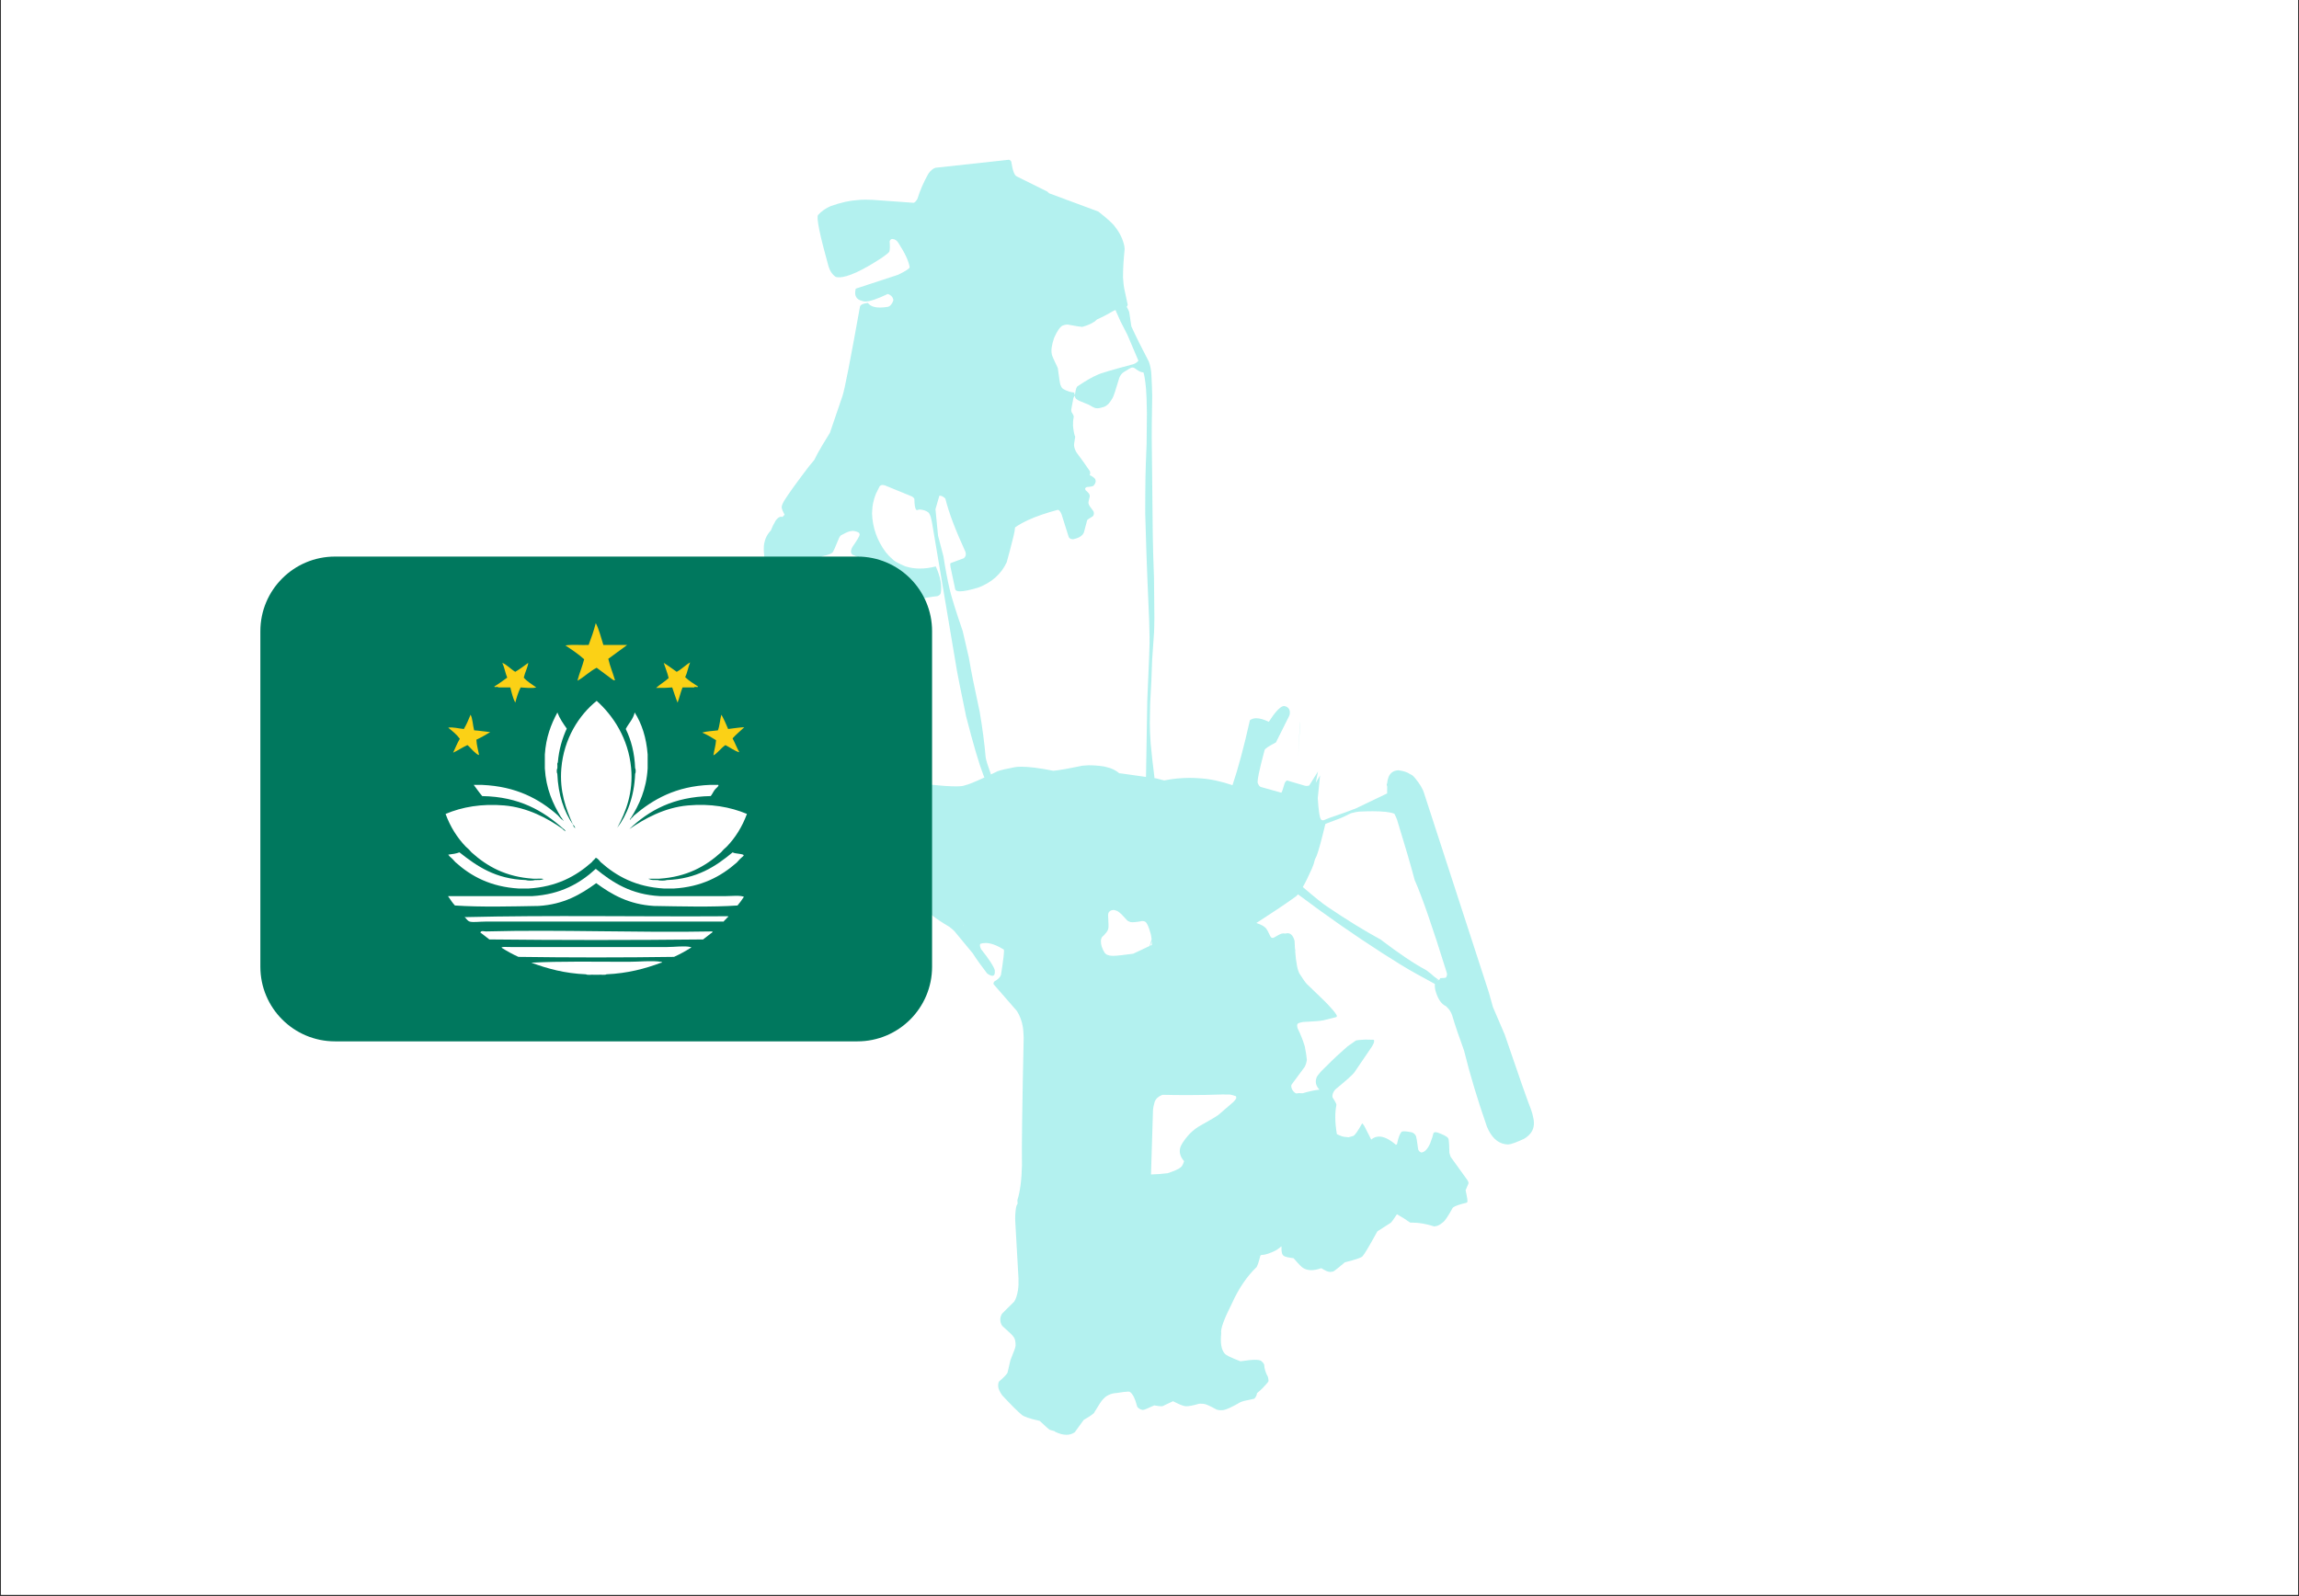
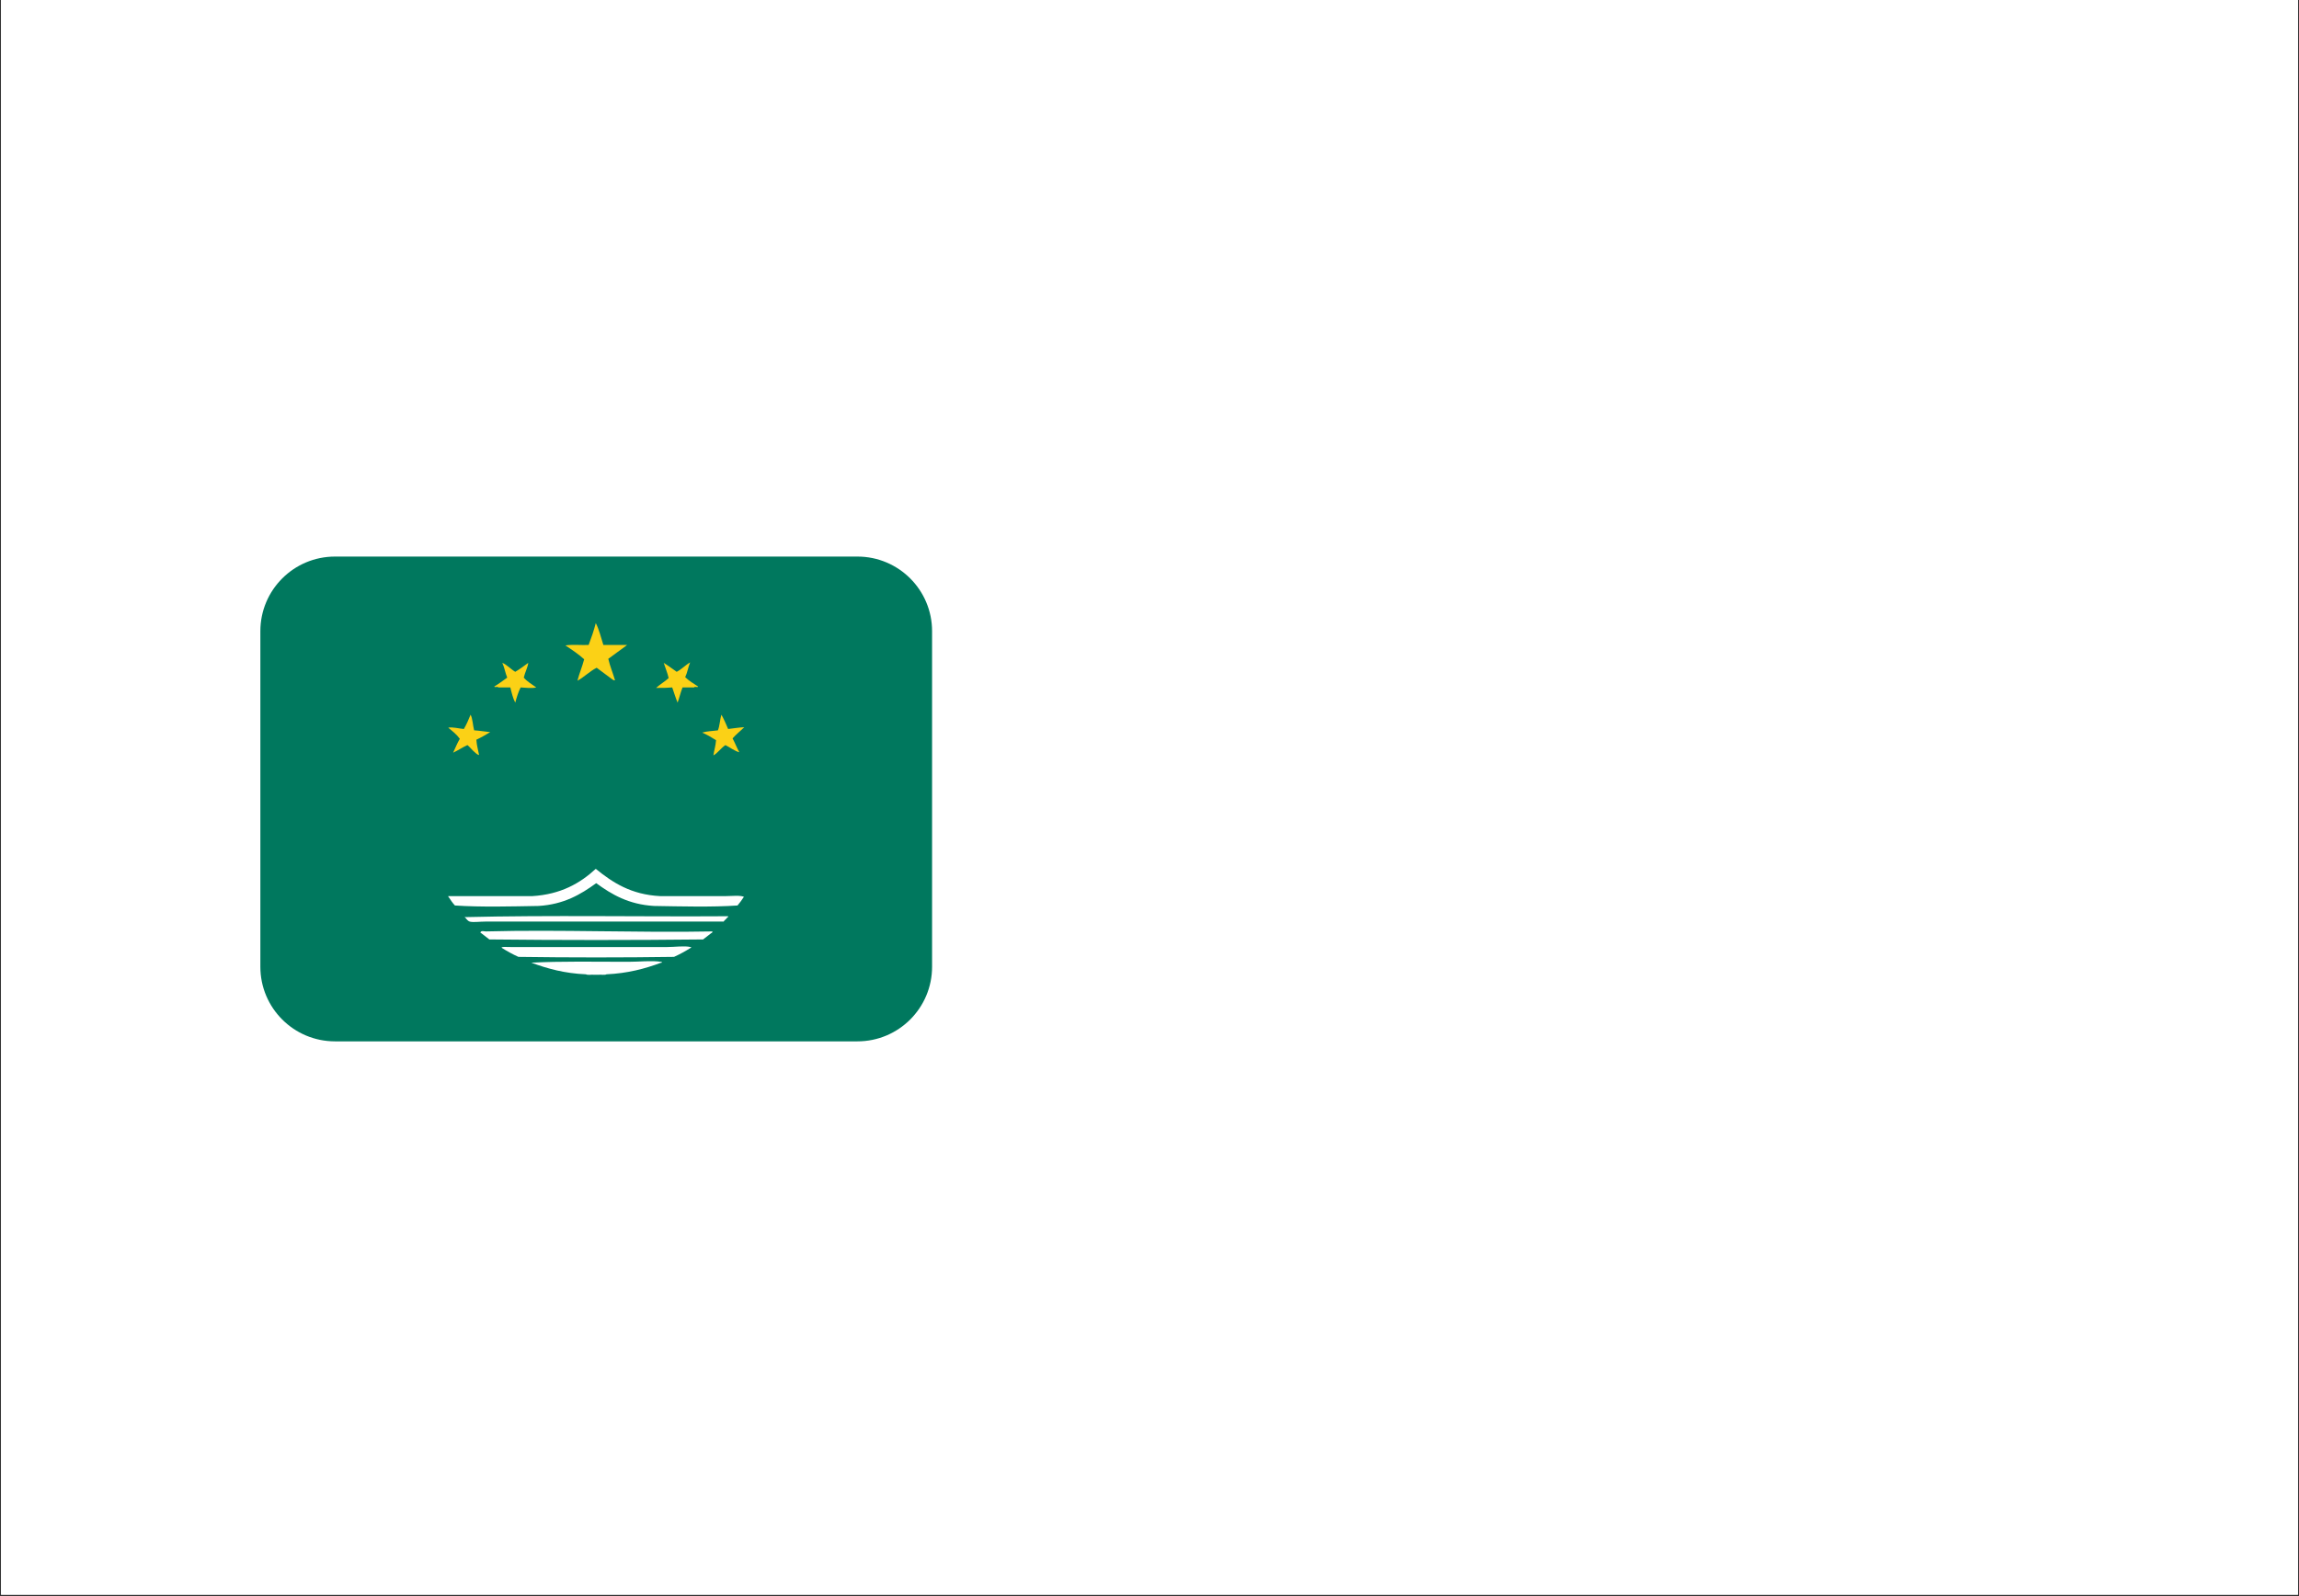
<svg xmlns="http://www.w3.org/2000/svg" width="1080" zoomAndPan="magnify" viewBox="0 0 810 562.5" height="750" preserveAspectRatio="xMidYMid meet" version="1.0">
  <rect x="0" y="0" width="810" height="562.5" fill="#333333" stroke="none" />
  <defs>
    <filter x="0%" y="0%" width="100%" height="100%" id="ad087552f2">
      <feColorMatrix values="0 0 0 0 1 0 0 0 0 1 0 0 0 0 1 0 0 0 1 0" color-interpolation-filters="sRGB" />
    </filter>
    <clipPath id="5c05e27b60">
      <path d="M 0.359 0 L 809.641 0 L 809.641 562 L 0.359 562 Z M 0.359 0 " clip-rule="nonzero" />
    </clipPath>
    <mask id="b9c7a21d57">
      <g filter="url(#ad087552f2)">
        <rect x="-81" width="972" fill="#000000" y="-56.25" height="675" fill-opacity="0.3" />
      </g>
    </mask>
    <clipPath id="dbde5e0fba">
-       <path d="M 1 1.199 L 273 1.199 L 273 450.801 L 1 450.801 Z M 1 1.199 " clip-rule="nonzero" />
-     </clipPath>
+       </clipPath>
    <clipPath id="e275568425">
      <rect x="0" width="274" y="0" height="452" />
    </clipPath>
    <clipPath id="6e7f14240d">
      <path d="M 91.668 196.148 L 328.461 196.148 L 328.461 366.996 L 91.668 366.996 Z M 91.668 196.148 " clip-rule="nonzero" />
    </clipPath>
  </defs>
  <g clip-path="url(#5c05e27b60)">
    <path fill="#ffffff" d="M 0.359 0 L 809.641 0 L 809.641 562 L 0.359 562 Z M 0.359 0 " fill-opacity="1" fill-rule="nonzero" />
    <path fill="#ffffff" d="M 0.359 0 L 809.641 0 L 809.641 562 L 0.359 562 Z M 0.359 0 " fill-opacity="1" fill-rule="nonzero" />
  </g>
  <g mask="url(#b9c7a21d57)">
    <g transform="matrix(1, 0, 0, 1, 268, 55)">
      <g clip-path="url(#e275568425)">
        <g clip-path="url(#dbde5e0fba)">
          <path fill="#00cfc8" d="M 125.047 54.277 C 125.109 54.461 125.184 54.664 125.277 54.883 L 126.797 58.266 C 127.75 60.105 128.562 61.699 129.238 63.043 L 129.234 63.043 L 132.012 69.566 L 132.043 69.793 L 132.047 69.797 C 132.039 69.734 132.031 69.676 132.023 69.617 C 132.023 69.613 132.023 69.609 132.023 69.605 L 132.027 69.605 L 133.094 72.117 L 132.637 72.59 C 132.254 72.93 131.836 73.176 131.375 73.332 C 123.809 75.344 119.594 76.59 118.727 77.074 C 116.949 77.805 114.605 79.148 111.691 81.105 C 111.297 81.305 110.988 82.242 110.773 83.918 L 110.77 83.918 L 110.453 84.121 C 110.586 83.719 110.582 83.457 110.441 83.336 C 109.277 83.27 107.977 82.844 106.543 82.062 L 106.539 82.062 C 106.453 81.984 106.371 81.906 106.301 81.828 L 106 81.449 L 105.613 80.609 C 105.457 80.215 105.148 78.25 104.695 74.715 C 103.32 71.902 102.613 70.262 102.574 69.793 C 102.277 68.41 102.551 66.504 103.395 64.078 C 104.469 61.648 105.461 60.203 106.371 59.75 C 106.949 59.504 107.488 59.383 107.988 59.383 C 108.102 59.383 108.211 59.387 108.316 59.402 C 111.078 59.926 112.711 60.191 113.227 60.191 C 113.281 60.191 113.32 60.188 113.352 60.18 C 115.059 59.73 116.512 59.098 117.711 58.281 C 117.992 58.039 118.262 57.801 118.516 57.562 L 118.512 57.562 C 120.355 56.766 122.348 55.73 124.48 54.453 L 125.043 54.277 Z M 32.359 132.102 C 32.445 132.102 32.527 132.109 32.605 132.117 L 32.863 132.125 C 33.504 132.238 33.996 132.387 34.332 132.578 C 34.672 132.695 34.855 132.992 34.887 133.465 C 34.844 133.926 33.984 135.371 32.305 137.801 C 31.938 138.531 31.781 139.102 31.828 139.512 C 31.859 139.926 32.051 140.258 32.406 140.516 C 33.652 141.016 34.383 141.363 34.602 141.562 C 35.266 144.895 35.508 146.629 35.32 146.77 C 35.16 147.688 33.973 149.086 31.754 150.973 L 30.391 155.387 C 29.703 155.836 29.02 156.18 28.344 156.406 C 27.434 156.66 26.73 156.789 26.234 156.789 C 26.09 156.789 25.961 156.777 25.852 156.758 C 25.844 156.758 25.836 156.758 25.832 156.758 C 24.992 156.758 24.016 156.578 22.906 156.223 C 22.207 156.07 20.535 155.328 17.895 153.992 C 17.766 153.969 17.613 153.957 17.441 153.957 C 16.914 153.957 16.18 154.062 15.234 154.266 C 14.914 154.266 14.633 154.219 14.391 154.121 C 13.328 153.367 12.422 152.734 11.672 152.223 L 11.668 152.223 L 11.438 150.703 L 17.566 150.895 C 18.172 150.816 19.016 150.434 20.098 149.746 C 20.586 149.289 20.828 148.879 20.832 148.512 L 20.852 141.961 L 21.074 141.582 C 21.203 141.398 21.453 141.203 21.816 141 C 23.719 140.586 24.867 140.172 25.266 139.758 C 25.496 139.656 26.281 137.93 27.625 134.578 C 27.754 134.309 27.949 134.016 28.211 133.703 C 29.719 132.883 30.676 132.43 31.078 132.348 C 31.578 132.184 32.008 132.102 32.359 132.102 Z M 190.09 199.359 L 190.062 199.559 C 190.055 199.617 190.031 199.836 189.992 200.223 C 189.965 200.547 189.941 200.898 189.918 201.285 C 189.887 201.793 189.719 205.098 189.414 211.191 C 189.375 211.883 189.328 212.793 189.266 213.918 L 189.266 213.922 L 190.094 199.359 Z M 130.871 74.512 C 130.898 74.512 130.922 74.516 130.938 74.527 C 130.953 74.527 130.973 74.527 130.992 74.527 C 131.18 74.527 131.41 74.586 131.688 74.703 C 132.645 75.441 133.41 75.898 133.984 76.066 C 134.328 76.176 134.621 76.234 134.867 76.242 L 134.863 76.246 C 135.172 77.031 135.477 78.938 135.773 81.961 C 135.922 83.562 136.027 86.418 136.086 90.531 L 135.98 101.398 C 135.742 107.316 135.609 111.195 135.582 113.039 C 135.523 116.688 135.492 120.961 135.492 125.848 C 135.578 129.738 135.715 134.391 135.91 139.805 C 136.023 143.438 136.348 151.398 136.879 163.691 C 136.973 166.582 137.023 168.535 137.02 169.551 C 137.105 170.977 136.836 178.438 136.219 191.938 L 135.766 218.809 L 126.824 217.547 C 126.664 217.539 126.508 217.531 126.352 217.527 L 126.348 217.527 C 125.453 216.746 124.379 216.133 123.125 215.688 L 121.043 215.133 C 119.188 214.848 117.426 214.703 115.762 214.703 L 115.477 214.703 L 113.41 214.836 C 108.348 215.891 104.914 216.492 103.113 216.633 C 98.309 215.684 94.562 215.211 91.875 215.211 C 91.055 215.211 90.332 215.254 89.711 215.34 C 86.488 215.941 84.406 216.43 83.465 216.809 C 82.641 217.211 81.855 217.586 81.109 217.941 C 81.102 217.867 81.09 217.793 81.07 217.719 C 80.008 214.77 79.41 212.852 79.281 211.957 C 78.855 206.996 78.16 201.664 77.191 195.961 L 74.82 184.68 C 74.309 182.117 73.812 179.438 73.328 176.645 L 71.176 167.371 C 68.73 160.254 67.184 155.277 66.535 152.434 C 65.797 149.258 65.078 145.449 64.383 141 L 62.5 133.801 L 61.59 124.453 L 62.965 119.691 L 62.961 119.695 C 63.004 119.691 63.051 119.688 63.094 119.688 C 63.746 119.688 64.406 120.035 65.082 120.734 C 66.258 125.562 68.625 131.82 72.176 139.516 C 72.457 140.418 72.258 141.156 71.586 141.73 L 66.852 143.488 C 66.77 143.785 66.789 144.238 66.902 144.852 L 68.562 152.73 C 68.711 153.176 69.266 153.398 70.227 153.398 C 71.578 153.398 73.734 152.957 76.691 152.074 C 81.434 150.262 84.77 147.285 86.691 143.148 C 87.504 140.238 88.305 137.172 89.094 133.957 C 89.434 132.5 89.602 131.555 89.598 131.117 C 89.605 131.047 89.617 130.969 89.625 130.879 L 89.621 130.879 C 89.922 130.664 90.242 130.449 90.574 130.238 C 91.648 129.555 92.887 128.895 94.293 128.254 C 97.07 126.977 100.566 125.777 104.773 124.652 C 105.211 124.781 105.633 125.324 106.031 126.289 L 108.559 134.309 C 108.871 134.789 109.344 135.031 109.977 135.031 C 110.051 135.031 110.125 135.027 110.199 135.02 C 111.758 134.691 112.836 134.145 113.441 133.383 C 113.641 133.137 113.793 132.871 113.906 132.582 L 115.027 128.359 C 115.09 128.152 115.746 127.688 117.004 126.969 C 117.168 126.781 117.266 126.629 117.293 126.52 C 117.461 126.062 117.441 125.609 117.242 125.164 L 115.938 123.395 C 115.738 123.066 115.598 122.75 115.516 122.445 C 115.414 122.172 115.562 121.336 115.957 119.938 C 115.965 119.758 115.922 119.527 115.828 119.246 C 115.684 118.887 115.242 118.391 114.504 117.762 C 114.348 117.473 114.289 117.285 114.32 117.203 C 114.352 116.98 114.551 116.793 114.922 116.637 C 116.41 116.523 117.211 116.348 117.328 116.117 C 118.043 115.336 118.215 114.566 117.848 113.812 C 117.375 113.23 116.719 112.77 115.883 112.43 L 115.879 112.43 C 116.156 112.059 116.18 111.578 115.949 110.984 C 114.449 108.773 112.906 106.613 111.312 104.508 C 110.871 103.789 110.578 103.02 110.43 102.211 C 110.355 101.918 110.488 100.828 110.824 98.938 C 110.473 98.141 110.215 96.832 110.047 95.004 C 110.004 94 110.09 92.93 110.309 91.797 C 110.285 91.488 110.031 90.969 109.551 90.234 C 109.441 89.887 109.402 89.59 109.43 89.352 L 110.176 85.309 C 110.273 85.062 110.457 84.754 110.727 84.387 L 110.73 84.387 C 110.719 84.938 110.875 85.348 111.199 85.605 C 111.629 85.922 111.992 86.145 112.289 86.273 L 115.676 87.66 C 116.742 88.309 117.414 88.668 117.691 88.738 C 117.941 88.84 118.242 88.887 118.59 88.887 C 119.242 88.887 120.066 88.711 121.066 88.359 C 121.297 88.266 121.523 88.145 121.742 87.996 C 122.285 87.582 122.602 87.297 122.695 87.148 C 123.066 86.727 123.488 86.121 123.961 85.328 C 124.312 84.785 125.109 82.395 126.355 78.16 C 126.621 77.473 127.039 76.871 127.602 76.352 C 129.469 75.125 130.559 74.512 130.871 74.512 Z M 42.969 115.922 C 43.023 115.922 43.082 115.922 43.141 115.93 L 43.738 116.043 L 53.387 119.996 C 53.812 120.289 54.07 120.574 54.156 120.852 C 54.191 122.859 54.387 124.098 54.742 124.566 C 54.805 124.562 54.867 124.559 54.926 124.555 L 54.93 124.559 L 54.809 124.84 C 55.203 124.707 55.574 124.613 55.926 124.555 L 55.93 124.555 C 57.27 124.621 58.352 124.988 59.184 125.66 L 59.18 125.66 C 59.605 126.227 59.914 126.992 60.109 127.961 L 60.332 128.914 L 69.207 181.68 C 69.391 182.805 70.449 188.059 72.383 197.441 C 74.891 207.203 76.895 214.031 78.391 217.926 C 78.535 218.355 78.684 218.715 78.832 219.012 L 78.828 219.012 C 75.27 220.656 72.969 221.574 71.926 221.773 C 71.406 222.012 70.34 222.133 68.734 222.133 C 66.594 222.133 63.492 221.922 59.43 221.5 C 59.02 221.605 58.5 221.941 57.867 222.504 C 54.957 225.934 53.434 227.648 53.301 227.648 C 53.301 227.648 53.297 227.648 53.297 227.648 C 52.941 227.98 52.441 228.176 51.805 228.238 C 51.805 228.238 51.801 228.238 51.797 228.238 C 50.988 228.238 50.301 227.707 49.738 226.645 C 49.309 226.195 48.727 224.402 47.992 221.266 L 47.988 221.27 L 47.438 218.086 C 47.324 217.363 47.09 216.566 46.734 215.695 C 46.469 215.113 46.133 214.676 45.734 214.379 C 45.082 214.109 44.387 213.957 43.656 213.918 L 43.141 213.977 C 38.676 204.883 34.703 195.828 31.223 186.816 C 26.82 179.039 24.188 174.164 23.328 172.191 C 22.738 170.836 21.609 167.703 19.941 162.793 C 19.719 162.113 19.566 161.148 19.48 159.891 L 19.484 159.891 C 21.492 160.223 23.5 160.523 25.516 160.805 C 27.09 160.949 28.742 161.02 30.469 161.02 C 31.852 161.02 33.285 160.977 34.766 160.883 C 37.145 160.633 39.012 160.23 40.359 159.668 L 40.363 159.668 C 40.695 159.844 41.098 159.938 41.574 159.949 C 50.68 157.191 57.59 155.57 62.305 155.086 C 63.043 154.801 63.434 154.398 63.473 153.883 C 63.918 151.309 63.328 148.223 61.707 144.621 C 59.742 145.125 57.875 145.375 56.098 145.375 C 54.262 145.375 52.527 145.105 50.891 144.57 C 48.367 143.465 46.922 142.66 46.559 142.156 C 45.684 141.438 44.867 140.605 44.109 139.648 C 41.043 135.57 39.422 130.996 39.242 125.93 L 39.402 123.582 C 39.609 122.023 40.02 120.488 40.633 118.973 L 41.91 116.398 C 42.191 116.082 42.543 115.922 42.969 115.922 Z M 71.316 271.133 C 71.355 271.141 71.391 271.145 71.426 271.152 L 71.422 271.152 C 71.426 271.211 71.43 271.27 71.434 271.332 L 71.312 271.133 Z M 139.773 276.957 L 139.793 277.082 L 139.664 277.145 L 139.695 277.09 C 139.715 277.055 139.742 277.008 139.77 276.957 Z M 137.805 276.75 C 137.828 277.156 137.836 277.578 137.836 278.008 L 137.258 278.281 L 137.801 276.75 Z M 124.25 265.684 L 124.363 265.688 C 125.152 265.824 125.75 266.062 126.156 266.395 C 126.727 266.77 127.734 267.777 129.184 269.414 C 129.262 269.504 129.562 269.656 130.094 269.871 C 130.164 269.965 130.48 270.008 131.039 270.008 C 131.203 270.008 131.383 270.004 131.586 269.996 C 132.691 269.891 133.637 269.754 134.422 269.586 L 134.617 269.594 C 135.117 269.625 135.504 269.777 135.773 270.051 C 136.012 270.34 136.254 270.77 136.5 271.34 C 136.684 271.691 136.996 272.629 137.445 274.16 C 137.586 274.762 137.688 275.395 137.75 276.066 L 137.746 276.066 C 137.48 276.926 137.246 277.699 137.039 278.387 L 137.035 278.387 L 131.262 281.109 C 127.621 281.609 125.277 281.859 124.23 281.859 C 124.039 281.859 123.895 281.852 123.789 281.836 C 123.742 281.84 123.691 281.84 123.637 281.84 C 123.215 281.84 122.695 281.727 122.082 281.492 C 121.715 281.32 121.418 281.078 121.191 280.766 C 120.266 279.301 119.828 277.895 119.875 276.547 C 119.883 276.141 120.004 275.727 120.23 275.301 C 121.617 273.992 122.355 273.016 122.445 272.371 C 122.609 272.113 122.598 270.469 122.41 267.43 C 122.422 267.18 122.473 266.926 122.562 266.668 C 122.887 266.078 123.445 265.75 124.25 265.684 Z M 215.586 230.902 C 219.336 230.902 221.898 231.199 223.277 231.785 L 223.273 231.789 C 223.621 232.402 223.93 233.082 224.207 233.832 C 227.012 242.934 229.086 250.047 230.434 255.168 C 232.918 260.688 236.68 271.535 241.711 287.719 C 241.922 288.371 241.836 288.965 241.461 289.496 C 241.312 289.543 241.168 289.586 241.027 289.629 L 241.023 289.629 L 239.465 289.719 C 239.336 289.906 239.223 290.102 239.117 290.309 L 239.113 290.309 C 239.055 290.332 239.004 290.352 238.949 290.375 L 238.949 290.379 C 238.504 290.09 237.969 289.699 237.344 289.207 L 237.34 289.207 C 236.594 288.512 235.633 287.73 234.449 286.867 C 230.398 284.738 225.051 281.152 218.414 276.102 C 212.75 273.023 206.512 269.184 199.695 264.574 C 198.141 263.559 195.262 261.254 191.059 257.652 C 191.051 257.633 191.043 257.617 191.031 257.598 L 191.027 257.598 C 191.953 255.977 193.008 253.832 194.191 251.16 C 194.672 250.102 195.043 248.996 195.297 247.84 L 195.293 247.844 L 195.883 246.629 C 196.551 244.879 197.566 241.188 198.922 235.551 C 198.941 235.48 198.969 235.41 199 235.34 L 198.996 235.344 L 204.219 233.379 C 204.875 233.113 205.977 232.598 207.52 231.82 C 207.684 231.75 207.871 231.668 208.086 231.578 L 208.078 231.578 C 209.148 231.289 210.066 231.109 210.832 231.027 C 212.586 230.945 214.172 230.902 215.586 230.902 Z M 238.098 289.961 L 238.699 290.492 L 238.695 290.492 C 238.648 290.512 238.609 290.535 238.566 290.555 L 238.512 290.453 C 238.387 290.293 238.25 290.133 238.094 289.961 Z M 162.605 330.715 C 163.125 330.727 163.617 330.73 164.082 330.73 C 164.457 330.73 164.812 330.727 165.148 330.723 L 165.988 330.871 C 166.52 331.012 166.969 331.145 167.344 331.277 L 167.34 331.277 C 167.473 331.406 167.531 331.504 167.52 331.57 C 167.609 331.844 167.602 332.047 167.496 332.176 C 167.355 332.461 167.035 332.859 166.543 333.371 L 161.355 337.855 C 160.758 338.348 158.387 339.754 154.238 342.078 C 153.41 342.613 152.656 343.184 151.98 343.789 C 150.859 344.785 149.734 346.129 148.609 347.824 C 147.75 349.145 147.48 350.449 147.805 351.742 C 147.969 352.391 148.281 353.031 148.742 353.672 L 149.195 354.215 L 149.191 354.219 C 148.816 355.43 148.402 356.164 147.949 356.418 C 147.363 356.961 145.852 357.645 143.418 358.465 C 141.422 358.711 139.457 358.859 137.527 358.906 L 138.238 336.027 C 138.297 335.348 138.492 334.445 138.824 333.316 C 139.227 332.223 140.113 331.402 141.488 330.859 C 141.508 330.852 141.527 330.84 141.547 330.828 L 141.555 330.832 C 144.512 330.898 147.434 330.934 150.316 330.934 C 154.492 330.934 158.586 330.859 162.602 330.715 Z M 87.508 1.297 L 61.562 4.125 C 60.723 4.395 59.902 5.086 59.105 6.191 C 57.457 9.113 56.164 12.078 55.227 15.09 C 54.746 15.906 54.309 16.367 53.922 16.473 L 39.453 15.43 C 38.551 15.387 37.719 15.367 36.969 15.367 C 35.852 15.367 34.902 15.414 34.121 15.508 C 31.344 15.68 28.211 16.383 24.727 17.621 C 22.992 18.336 21.492 19.383 20.223 20.758 C 19.582 21.707 20.816 27.754 23.918 38.895 C 24.449 40.602 25.309 41.84 26.5 42.609 C 26.836 42.691 27.207 42.73 27.613 42.73 C 30.652 42.73 35.691 40.43 42.73 35.828 C 44.363 34.695 45.227 33.977 45.32 33.668 C 45.539 33.266 45.582 32.043 45.449 30 C 45.652 29.477 45.969 29.215 46.402 29.215 C 46.414 29.215 46.422 29.215 46.43 29.215 C 47.312 29.27 48.012 29.742 48.531 30.625 C 50.848 34.199 52.168 37.02 52.48 39.086 C 52.656 39.52 51.293 40.441 48.398 41.848 L 33.508 46.727 C 32.883 49.125 33.641 50.566 35.781 51.051 C 36.059 51.188 36.418 51.258 36.863 51.258 C 38.449 51.258 41.09 50.371 44.789 48.598 C 46.012 49.02 46.668 49.773 46.758 50.863 C 46.305 52.152 45.652 52.914 44.805 53.141 C 43.793 53.305 42.879 53.387 42.066 53.387 C 39.98 53.387 38.555 52.844 37.793 51.754 C 36.047 51.953 35.105 52.422 34.973 53.168 C 31.605 71.977 29.562 82.422 28.84 84.512 L 24.402 97.535 C 22.441 100.672 20.98 103.129 20.008 104.902 L 18.867 107.148 L 18.863 107.148 C 18.391 107.672 17.82 108.352 17.152 109.188 C 12.801 114.871 9.82 119.012 8.207 121.609 C 7.602 122.723 7.336 123.484 7.418 123.895 C 7.496 124.469 7.832 125.301 8.43 126.398 C 8.168 126.656 7.922 126.918 7.691 127.184 C 7.531 127.133 7.395 127.105 7.281 127.105 C 7.266 127.105 7.254 127.105 7.238 127.105 L 6.836 127.164 C 6.297 127.32 5.762 127.789 5.23 128.57 C 4.523 129.781 3.984 130.895 3.613 131.914 C 3.195 132.371 2.836 132.828 2.531 133.285 L 2.125 133.965 L 1.801 134.641 L 1.555 135.316 L 1.23 136.617 C 1.062 137.648 1.062 139.059 1.238 140.848 C 1.254 140.965 1.266 141.078 1.281 141.191 C 1.258 141.727 1.27 142.227 1.312 142.695 C 1.43 143.91 1.758 145.082 2.297 146.215 L 2.293 146.215 L 2.484 146.73 L 3.199 148.078 L 4.148 149.477 L 5.336 150.934 C 5.734 151.383 6.164 151.84 6.625 152.309 L 6.621 152.309 C 7.461 153.375 8.336 154.465 9.246 155.566 C 9.922 156.34 11.105 157.219 12.797 158.199 C 13.781 158.723 14.484 159.023 14.91 159.094 C 15.074 159.121 15.238 159.152 15.398 159.184 C 15.68 159.477 16.098 160.09 16.656 161.023 C 18.223 163.77 19.641 166.414 20.902 168.961 L 25.246 177.887 C 26.195 180.652 28.176 185.309 31.188 191.848 C 33.84 197.367 36.527 202.707 39.242 207.875 L 42.113 214.637 L 42.109 214.637 C 42.016 214.754 41.914 214.887 41.812 215.031 C 41.645 215.406 41.547 215.867 41.52 216.426 L 42.176 222.82 L 42.883 227.59 C 43.188 229.789 44.375 235.961 46.445 246.109 C 47.539 250.461 48.855 254.07 50.398 256.938 C 51.434 259.18 53.332 261.586 56.102 264.16 C 56.738 264.754 57.566 265.391 58.582 266.074 L 58.578 266.074 C 59.121 266.547 59.738 267.055 60.434 267.598 C 61.895 268.773 63.902 270.109 66.453 271.609 C 67.117 272.105 67.719 272.617 68.254 273.145 L 74.742 280.988 L 74.738 280.988 C 76.062 283.062 77.754 285.43 79.809 288.086 C 80.582 288.621 81.191 288.891 81.633 288.891 C 82.328 288.891 82.613 288.227 82.488 286.906 C 82.129 285.562 80.508 283.086 77.637 279.473 C 77.227 278.602 77.148 277.984 77.395 277.617 C 77.957 277.426 78.559 277.328 79.203 277.328 C 81.023 277.328 83.18 278.098 85.672 279.641 C 85.887 280.113 85.555 283.059 84.684 288.48 C 84.492 289.316 83.688 290.137 82.258 290.953 C 82.039 291.312 81.98 291.621 82.082 291.875 L 90.285 301.293 C 91.352 302.988 92.051 304.879 92.387 306.965 C 92.496 307.547 92.594 308.773 92.672 310.656 C 92.156 334.363 91.953 349.375 92.066 355.688 C 91.945 360.891 91.406 364.984 90.449 367.965 C 90.477 368.383 90.508 368.781 90.539 369.16 L 90.535 369.164 L 90.16 369.883 C 90.086 370.117 90.02 370.387 89.961 370.691 C 89.738 372.184 89.648 373.668 89.688 375.141 L 90.844 395.539 C 90.906 397.098 90.848 398.473 90.664 399.672 C 90.352 401.508 89.906 402.852 89.336 403.703 L 85.242 407.766 C 84.785 408.242 84.512 408.961 84.418 409.93 C 84.449 410.965 84.703 411.77 85.188 412.336 C 87.559 414.418 88.887 415.715 89.172 416.219 C 89.629 416.832 89.848 417.855 89.82 419.289 C 89.84 419.656 89.234 421.348 88 424.363 L 86.984 428.75 C 86.715 429.336 85.707 430.395 83.953 431.918 C 83.723 432.395 83.637 432.992 83.699 433.719 C 83.785 434.555 84.27 435.578 85.152 436.797 C 88.445 440.32 90.719 442.582 91.977 443.586 C 92.57 444.215 94.684 444.938 98.316 445.746 C 100.305 447.633 101.492 448.68 101.871 448.891 C 102.508 449.109 103.066 449.273 103.543 449.383 L 103.539 449.383 C 103.621 449.465 103.707 449.535 103.793 449.602 C 105.234 450.301 106.547 450.652 107.73 450.652 C 108.812 450.652 109.785 450.359 110.648 449.773 L 113.816 445.414 C 115.406 444.508 116.59 443.723 117.371 443.059 C 119.066 440.219 120.133 438.594 120.566 438.191 C 121.773 436.789 123.402 436.035 125.449 435.922 C 127.449 435.594 128.797 435.43 129.496 435.43 C 129.773 435.43 129.945 435.457 130.02 435.508 C 131.031 436.074 131.922 437.84 132.699 440.812 C 133.16 441.375 133.777 441.73 134.547 441.879 C 134.57 441.887 134.605 441.895 134.648 441.895 C 135.09 441.895 136.426 441.355 138.66 440.281 C 139.844 440.496 140.688 440.605 141.188 440.605 C 141.359 440.605 141.488 440.594 141.582 440.566 L 145.289 438.816 C 147.297 439.844 148.652 440.414 149.355 440.527 C 149.527 440.574 149.746 440.594 150.008 440.594 C 150.941 440.594 152.43 440.301 154.465 439.707 C 154.613 439.691 154.777 439.684 154.957 439.684 C 155.219 439.684 155.512 439.699 155.84 439.734 C 155.875 439.73 155.91 439.73 155.953 439.73 C 156.652 439.73 158.227 440.414 160.672 441.777 C 161.121 441.922 161.629 441.992 162.188 441.992 C 162.453 441.992 162.727 441.977 163.012 441.945 C 164.164 441.75 166.203 440.801 169.133 439.102 L 169.129 439.102 C 169.551 438.98 169.945 438.852 170.312 438.715 L 170.305 438.719 L 173.871 437.949 C 174.434 437.445 174.754 436.852 174.84 436.172 C 174.863 436.113 174.883 436.043 174.891 435.969 L 174.887 435.969 C 176.242 434.895 177.559 433.555 178.848 431.941 C 178.965 431.707 178.934 431.16 178.754 430.305 C 177.883 428.738 177.438 427.289 177.41 425.957 C 177.242 425.516 176.914 425.094 176.43 424.691 C 176.113 424.383 175.375 424.227 174.219 424.227 C 172.98 424.227 171.266 424.402 169.07 424.754 C 165.66 423.488 163.766 422.535 163.387 421.895 C 162.297 420.594 161.922 418.242 162.262 414.844 C 161.957 413.426 163.242 409.879 166.117 404.195 C 168.484 398.984 171.352 394.773 174.719 391.559 C 175.086 390.98 175.535 389.625 176.062 387.496 L 176.055 387.5 C 176.188 387.422 176.316 387.344 176.445 387.27 L 176.449 387.27 C 176.48 387.27 176.512 387.27 176.543 387.27 C 177.727 387.27 179.395 386.727 181.555 385.641 C 182.199 385.25 182.828 384.789 183.441 384.254 L 183.445 384.258 C 183.473 384.301 183.496 384.352 183.516 384.406 C 183.426 386.098 183.672 387.148 184.25 387.547 C 184.605 387.887 185.781 388.18 187.781 388.418 C 189.551 390.508 190.691 391.672 191.203 391.902 C 192.008 392.391 192.941 392.633 194.008 392.633 C 195.055 392.633 196.223 392.398 197.52 391.93 C 198.926 392.809 199.938 393.25 200.562 393.25 C 200.621 393.25 200.68 393.246 200.73 393.238 C 201.504 393.199 202.008 393.043 202.234 392.77 C 202.945 392.285 204.137 391.32 205.816 389.871 C 209.914 388.863 212.043 388.086 212.203 387.539 C 212.746 386.965 214.445 384.102 217.293 378.949 L 222.047 375.906 C 222.324 375.652 223.035 374.66 224.18 372.926 L 224.188 372.93 C 225.59 373.703 227.156 374.691 228.883 375.887 C 229.109 375.879 229.336 375.875 229.562 375.875 C 231.969 375.875 234.555 376.324 237.324 377.223 C 238.352 377.148 239.344 376.684 240.293 375.828 C 240.953 375.477 242.148 373.727 243.879 370.578 C 244.582 370.027 246.219 369.449 248.789 368.84 C 248.871 368.812 248.93 368.719 248.965 368.562 C 249.133 368.383 248.934 367.016 248.367 364.469 L 249.406 362.023 C 249.414 361.883 249.391 361.734 249.344 361.574 L 249.031 360.934 L 243.121 352.723 C 242.836 352.023 242.68 351.504 242.656 351.16 C 242.621 348.941 242.539 347.461 242.418 346.719 C 242.379 346.355 242.234 346.062 241.992 345.84 C 241.391 345.324 240.281 344.777 238.66 344.195 C 238.324 344.07 238.031 344.012 237.785 344.012 C 237.59 344.012 237.422 344.047 237.277 344.121 C 237.18 344.184 237.098 344.266 237.039 344.375 C 236.945 344.957 236.566 346.141 235.898 347.918 C 235.617 348.566 235.32 349.117 235.004 349.574 C 234.375 350.488 233.676 351.023 232.906 351.18 C 232.324 351.09 231.906 350.715 231.656 350.055 C 231.285 347.137 231 345.516 230.793 345.191 C 230.383 344.516 229.828 344.121 229.129 344.004 C 228.066 343.797 227.254 343.695 226.684 343.695 C 226.172 343.695 225.859 343.777 225.75 343.945 C 225.148 344.66 224.641 346.059 224.23 348.137 C 224.156 348.309 224.016 348.41 223.805 348.441 C 221.566 346.516 219.598 345.551 217.902 345.551 C 216.875 345.551 215.949 345.902 215.117 346.613 L 212.707 341.879 C 212.316 341.25 212.055 340.938 211.922 340.938 C 211.91 340.938 211.902 340.938 211.895 340.941 C 210.449 343.574 209.422 345.035 208.809 345.328 C 208.207 345.527 207.648 345.684 207.133 345.797 C 205.934 345.719 205.086 345.578 204.59 345.379 C 204.008 345.164 203.484 344.938 203.02 344.699 L 203.016 344.703 C 202.328 340.664 202.277 337.227 202.855 334.383 C 202.848 333.988 202.395 333.117 201.496 331.77 C 201.391 331.43 201.406 331.023 201.547 330.555 C 201.75 329.91 202.082 329.355 202.539 328.887 C 206.379 325.734 208.59 323.754 209.172 322.941 L 215.328 313.891 C 216.051 312.723 216.301 311.949 216.086 311.566 L 215.984 311.441 L 213.523 311.383 L 212.645 311.391 C 210.867 311.48 209.863 311.602 209.641 311.758 L 206.75 313.789 L 202.949 317.203 C 202.586 317.512 200.793 319.27 197.562 322.469 C 196.34 323.852 195.758 324.676 195.816 324.938 C 195.305 326.344 195.66 327.703 196.879 329.023 L 196.871 329.023 C 195.309 329.164 193.348 329.582 190.996 330.277 L 190.996 330.281 C 190.934 330.277 190.871 330.277 190.805 330.277 C 190.723 330.277 190.637 330.277 190.555 330.281 L 190.293 330.281 C 190.152 330.25 189.984 330.234 189.781 330.234 C 189.473 330.234 189.09 330.273 188.633 330.348 C 187.965 330.004 187.469 329.465 187.156 328.73 C 186.895 328.043 186.867 327.539 187.078 327.211 L 191.656 321.023 C 192.078 320.223 192.336 319.379 192.438 318.492 C 192.367 317.441 192.117 315.855 191.699 313.734 C 191.035 311.543 190.188 309.406 189.148 307.32 C 188.988 306.684 188.973 306.242 189.094 305.992 C 189.113 305.676 189.777 305.402 191.078 305.172 C 194.988 304.98 197.371 304.785 198.223 304.59 L 202.672 303.473 C 202.887 303.422 203.008 303.273 203.035 303.031 C 202.879 302.496 202.094 301.457 200.68 299.914 C 199.973 299.039 197.215 296.32 192.41 291.758 C 191.914 291.238 191.066 290.043 189.871 288.168 C 189.152 286.941 188.633 284.273 188.312 280.164 L 188.309 280.164 L 188.402 280.137 C 188.379 279.875 188.328 279.582 188.254 279.27 L 188.25 279.27 C 188.191 278.406 188.141 277.488 188.098 276.512 C 187.594 274.766 186.789 273.891 185.684 273.891 C 185.59 273.891 185.492 273.898 185.391 273.91 L 184.758 274.008 L 184.754 274.008 C 184.582 273.965 184.402 273.941 184.223 273.941 C 184.043 273.941 183.855 273.965 183.668 274.008 C 183.168 274.109 182.207 274.594 180.781 275.457 C 180.652 275.516 180.523 275.547 180.391 275.547 C 180.277 275.547 180.16 275.523 180.039 275.48 C 179.93 275.434 179.785 275.281 179.605 275.02 C 178.883 273.441 178.328 272.449 177.949 272.055 C 177.539 271.656 177.109 271.344 176.656 271.117 C 176.375 270.938 175.703 270.656 174.637 270.273 L 174.633 270.273 C 174.836 270.152 175.055 270.016 175.289 269.863 C 180.004 266.855 184.336 263.949 188.285 261.145 C 188.594 260.957 188.938 260.637 189.316 260.18 L 189.32 260.184 C 199.234 267.633 209.168 274.555 219.117 280.949 C 224.051 284.125 227.887 286.465 230.633 287.969 L 237.555 291.773 L 237.547 291.777 C 237.473 292.652 237.586 293.582 237.887 294.562 C 238.715 297.242 239.887 298.906 241.406 299.551 L 241.398 299.551 C 241.848 299.965 242.191 300.32 242.426 300.617 C 242.871 301.121 243.277 301.867 243.645 302.855 C 244.672 306.328 246.062 310.441 247.816 315.199 C 249.883 323.602 252.578 332.574 255.91 342.125 C 256.289 343.027 256.707 343.832 257.16 344.539 C 257.617 345.246 258.109 345.855 258.645 346.363 L 259.473 347.055 C 260.617 347.879 261.918 348.305 263.371 348.34 C 264.395 348.273 266.27 347.598 269 346.316 C 269.953 345.75 270.707 345.102 271.266 344.375 C 272.383 342.922 272.707 341.152 272.242 339.07 C 272.051 338.059 271.801 337.113 271.492 336.23 C 270.164 332.863 267.035 323.953 262.113 309.5 L 258.012 299.949 L 256.539 294.691 L 233.766 224.621 C 233.32 223.047 232.23 221.223 230.504 219.156 C 230.004 218.504 229.422 218.051 228.762 217.793 L 228.758 217.793 C 227.844 217.141 226.492 216.695 224.707 216.465 L 224.594 216.465 C 222.898 216.586 221.766 217.418 221.188 218.953 C 220.945 219.645 220.797 220.328 220.734 221.016 L 220.73 221.016 C 220.613 221.234 220.562 221.453 220.578 221.664 L 220.746 222.156 L 220.742 222.156 C 220.758 223.199 220.75 224.07 220.715 224.773 L 220.66 224.652 L 209.574 229.965 L 209.57 229.969 C 209.246 230.074 208.965 230.172 208.727 230.266 C 207.875 230.645 205.195 231.609 200.676 233.148 L 198.254 234.105 C 197.863 234.098 197.605 234.02 197.48 233.859 C 196.969 233.355 196.57 230.844 196.281 226.316 L 197.098 218.258 L 195.586 220.883 L 196.359 216.891 L 193.289 221.809 C 193 221.926 192.695 221.984 192.379 221.984 C 192.188 221.984 191.992 221.961 191.793 221.918 L 185.469 220.059 C 185.227 220.141 184.961 220.406 184.672 220.859 C 184.012 223.203 183.59 224.375 183.406 224.375 C 183.387 224.375 183.371 224.363 183.359 224.344 L 176.203 222.336 C 175.852 222.223 175.5 221.793 175.152 221.047 C 174.863 220.281 175.664 216.371 177.559 209.32 C 177.691 208.84 179.016 207.957 181.531 206.664 L 186.324 197.078 C 186.742 195.254 186.121 194.164 184.469 193.805 L 184.035 193.875 C 182.82 194.242 181.156 196.078 179.035 199.383 C 177.297 198.543 175.828 198.121 174.625 198.121 C 173.723 198.121 172.969 198.359 172.371 198.836 C 170.289 208.156 168.246 215.785 166.238 221.719 C 162.148 220.324 158.348 219.516 154.836 219.297 C 153.605 219.199 152.375 219.148 151.148 219.148 C 148.152 219.148 145.164 219.445 142.184 220.043 L 139.285 219.305 L 138.742 219.23 L 138.738 219.23 C 138.727 218.996 138.707 218.746 138.684 218.48 C 138.191 214.672 137.762 210.844 137.406 206.996 C 137.227 204.379 137.129 202.016 137.113 199.91 C 137.164 195.879 137.203 193.594 137.23 193.051 C 137.559 187.531 137.793 182.359 137.93 177.539 L 138.586 168.145 C 138.648 167.234 138.691 165.414 138.719 162.676 C 138.648 157.535 138.605 152.844 138.582 148.609 C 138.34 142.203 138.195 137.18 138.152 133.543 L 137.789 99.363 C 137.781 99.004 137.785 97.301 137.809 94.25 L 137.949 84.516 C 137.926 82.57 137.832 80.148 137.672 77.246 C 137.613 75.555 137.316 73.961 136.781 72.473 C 134.305 67.777 132.246 63.625 130.602 60.02 L 130.598 60.02 L 129.859 55.004 C 129.742 54.582 129.434 53.93 128.934 53.055 L 128.93 53.055 L 129.098 53 L 129.328 52.445 L 128.094 46.695 C 127.934 45.996 127.793 44.699 127.668 42.805 C 127.652 39.969 127.84 36.66 128.234 32.875 L 128.16 31.871 C 127.656 29.367 126.582 27.09 124.934 25.035 C 124.254 23.953 122.262 22.125 118.961 19.551 L 101.652 13.125 L 101.645 13.125 C 101.48 12.93 101.262 12.727 100.992 12.516 L 90.195 7.156 C 89.402 6.805 88.766 5.07 88.289 1.953 C 88.184 1.68 87.922 1.461 87.508 1.297 Z M 87.508 1.297 " fill-opacity="1" fill-rule="nonzero" />
        </g>
      </g>
    </g>
  </g>
  <g clip-path="url(#6e7f14240d)">
    <path fill="#00785e" d="M 328.395 340.711 C 328.395 355.227 316.621 366.996 302.102 366.996 L 118.027 366.996 C 103.508 366.996 91.734 355.227 91.734 340.711 L 91.734 222.434 C 91.734 207.918 103.508 196.148 118.027 196.148 L 302.102 196.148 C 316.621 196.148 328.395 207.918 328.395 222.434 Z M 328.395 340.711 " fill-opacity="1" fill-rule="nonzero" />
  </g>
  <path fill="#fbd116" d="M 209.906 219.586 C 211.098 221.867 211.742 224.68 212.582 227.301 L 220.945 227.301 C 218.789 228.984 216.488 230.516 214.316 232.184 C 214.938 234.879 215.949 237.172 216.684 239.742 C 216.238 239.918 215.605 239.32 215.105 238.957 C 213.66 237.887 211.734 236.441 210.23 235.332 C 207.777 236.555 205.543 238.832 203.449 239.898 C 204.113 237.258 205.141 234.977 205.816 232.336 C 203.801 230.516 201.5 228.984 199.199 227.453 C 201.609 227.086 204.715 227.398 207.391 227.301 C 208.328 224.836 209.215 222.309 209.906 219.586 Z M 174.137 241.957 C 175.754 240.988 177.199 239.871 178.707 238.809 C 178.023 237.184 177.727 235.168 176.973 233.609 C 178.422 234.102 179.98 235.852 181.539 236.758 C 183.164 235.812 184.625 234.695 186.109 233.609 C 185.984 235.113 184.926 237.047 184.539 238.809 C 185.746 240.215 187.422 241.16 188.941 242.27 C 187.359 242.652 185.07 242.363 183.434 242.27 C 182.617 243.867 182.051 245.719 181.539 247.625 C 180.711 246.094 180.277 244.164 179.805 242.27 L 175.551 242.27 C 175.438 241.812 174.262 242.41 174.137 241.957 Z M 244.57 242.27 L 240.477 242.27 C 239.797 243.961 239.371 245.891 238.738 247.625 C 238.023 245.926 237.473 244.059 236.84 242.27 C 235.066 242.43 233.152 242.461 231.172 242.43 C 232.539 241.168 234.223 240.227 235.586 238.965 C 235.152 237.039 234.414 235.41 233.848 233.609 C 235.445 234.59 236.906 235.707 238.418 236.758 C 240.199 235.852 241.441 234.418 243.145 233.453 C 242.461 235.07 242.172 237.094 241.41 238.645 C 242.738 239.945 244.395 240.918 245.977 241.957 C 245.859 242.41 244.691 241.809 244.57 242.27 Z M 165.797 251.871 C 166.562 253.355 166.57 255.602 167.051 257.383 C 169.031 257.508 170.793 257.836 172.719 258.016 C 171.133 258.949 169.562 259.895 167.84 260.688 C 167.945 262.688 168.465 264.27 168.785 266.043 C 168.328 266.148 167.406 265.25 166.734 264.625 C 166 263.941 165.336 263.074 164.691 262.582 C 162.914 263.383 161.418 264.449 159.648 265.258 C 160.438 263.625 161.09 261.867 162.008 260.375 C 160.898 258.805 159.379 257.652 157.914 256.438 C 159.562 256.156 161.668 256.773 163.43 256.91 C 164.336 255.355 165.098 253.652 165.797 251.871 Z M 256.543 256.91 C 258.438 256.707 260.219 256.379 262.215 256.281 C 260.875 257.633 259.355 258.785 258.105 260.223 C 258.957 261.801 259.613 263.555 260.48 265.105 C 258.977 264.762 257.16 263.375 255.59 262.59 C 254.062 263.574 252.691 265.566 251.344 266.207 C 251.617 264.391 252.145 262.812 252.289 260.859 C 250.738 259.887 249.16 258.941 247.406 258.18 C 249.004 257.672 251.074 257.648 252.922 257.398 C 253.609 255.84 253.625 253.586 254.184 251.883 C 255.059 253.469 255.812 255.176 256.543 256.91 Z M 256.543 256.91 " fill-opacity="1" fill-rule="evenodd" />
  <path fill="#ffffff" d="M 232.594 315.812 C 222.352 315.289 215.844 311.031 209.906 306.199 C 204.359 311.301 197.586 315.191 187.543 315.812 L 157.918 315.812 C 157.953 315.938 157.918 316.121 158.07 316.121 C 158.754 317.176 159.445 318.211 160.281 319.113 C 169.488 319.742 180.441 319.434 189.738 319.277 C 198.66 318.738 204.594 315.223 210.062 311.242 C 215.516 315.234 221.469 318.73 230.383 319.277 C 239.859 319.43 250.809 319.738 259.848 319.113 C 260.645 318.16 261.375 317.176 262.059 316.121 C 262.105 316.145 262.184 316.098 262.223 316.121 C 261.066 315.418 257.504 315.812 255.598 315.812 Z M 256.219 323.363 C 256.496 323.41 256.773 322.754 256.219 322.898 C 225.395 323.102 193.809 322.477 163.578 323.215 C 163.738 323.215 163.766 323.34 163.895 323.363 C 164.305 323.824 164.848 324.605 165.473 324.785 C 166.715 325.125 168.969 324.785 170.98 324.785 L 254.957 324.785 C 255.293 324.211 255.898 323.938 256.219 323.363 Z M 250.555 328.879 C 250.711 328.883 250.738 328.758 250.867 328.719 C 250.883 328.527 251.066 328.508 251.02 328.254 C 224.766 328.766 197.277 327.555 171.145 328.254 C 170.699 328.266 169.363 327.805 169.254 328.719 C 169.41 328.719 169.445 328.852 169.57 328.879 C 170.535 329.594 171.477 330.344 172.41 331.078 C 197.152 331.348 222.98 331.348 247.719 331.078 C 248.652 330.344 249.602 329.602 250.555 328.879 Z M 243.316 334.07 C 243.73 333.766 243.684 333.852 243.316 333.758 C 241.133 333.246 237.766 333.758 234.961 333.758 L 180.133 333.758 C 179.113 333.758 176.156 333.551 176.828 334.07 C 178.672 335.219 180.586 336.297 182.656 337.223 C 200.566 337.48 219.578 337.48 237.477 337.223 C 239.543 336.297 241.461 335.227 243.316 334.07 Z M 232.914 339.281 L 233.223 339.281 C 233.219 339.012 233.164 338.992 232.914 338.957 C 229.457 338.453 225.305 338.957 221.41 338.957 C 209.828 338.957 197.641 338.699 186.902 339.281 L 187.227 339.281 C 192.887 341.367 198.98 343.059 206.449 343.367 C 207.078 343.734 208.387 343.426 209.281 343.523 L 210.859 343.523 C 211.754 343.418 213.062 343.727 213.691 343.367 C 221.121 343.031 227.25 341.395 232.914 339.281 Z M 232.914 339.281 " fill-opacity="1" fill-rule="evenodd" />
-   <path fill="#ffffff" d="M 196.359 272.66 C 196.66 280.18 198.691 285.969 201.875 290.613 C 199.344 284.996 197.102 278.805 197.777 270.77 C 198.652 260.273 204.043 251.949 210.23 246.996 C 216.059 252.246 221.379 260.23 222.359 270.617 C 223.168 279.266 220.535 286.113 217.473 291.719 C 220.898 287.32 223.496 280.738 223.777 272.66 C 224.039 272.391 224.039 271.039 223.777 270.77 C 223.574 265.258 222.344 260.75 220.473 256.91 C 221.465 254.918 223.074 253.527 223.613 251.09 C 226.113 255.043 227.723 259.895 228.184 265.895 L 228.184 270.777 C 227.742 278.207 225.223 283.57 222.199 288.414 C 222.062 288.434 221.715 288.934 222.043 288.887 C 222.363 288.312 222.977 288.039 223.305 287.465 C 230.109 281.676 238.117 277.078 250.246 276.605 L 253.086 276.605 C 253.379 277.078 252.32 277.676 251.824 278.34 C 251.285 279.051 250.895 279.996 250.402 280.547 C 237.215 280.805 228.602 285.633 221.734 292.191 C 226.922 288.621 234.031 284.594 242.375 283.852 C 250.352 283.145 257.266 284.371 263.168 286.844 C 261.492 291.363 259.121 295.18 256.082 298.34 C 255.332 298.965 254.648 299.645 254.031 300.387 C 248.602 305.301 242 309.031 232.293 309.676 L 228.512 309.676 C 228.512 309.828 228.703 309.797 228.828 309.828 C 229.484 310.234 230.613 310.145 231.66 310.148 C 232.402 310.406 234.238 310.406 234.973 310.148 C 245.531 309.742 252.145 305.371 258.125 300.387 C 258.957 300.977 262.676 300.82 261.914 301.648 C 261.059 302.363 260.277 303.152 259.555 304.004 C 253.98 308.883 247.215 312.562 237.332 313.141 L 234.02 313.141 C 224.047 312.562 217.242 308.816 211.656 303.848 C 211.121 303.281 210.723 302.586 209.918 302.277 C 209.539 302.895 208.887 303.238 208.508 303.848 C 202.91 308.816 196.102 312.555 186.137 313.141 L 182.828 313.141 C 172.855 312.543 166.012 308.844 160.457 303.848 C 159.781 303.047 159.051 302.316 158.25 301.648 C 158.332 301.422 157.629 301.254 158.09 301.172 C 159.473 301.027 160.773 300.805 161.879 300.387 C 168.035 305.246 174.531 309.781 185.195 310.148 C 185.926 310.406 187.766 310.406 188.5 310.148 C 189.539 310.145 190.691 310.234 191.336 309.828 L 191.652 309.828 C 190.703 309.465 189.082 309.773 187.879 309.676 C 178.152 309.047 171.566 305.293 166.129 300.387 C 165.512 299.645 164.828 298.961 164.078 298.34 C 161.055 295.176 158.645 291.383 156.992 286.844 C 162.863 284.363 169.719 283.188 177.629 283.852 C 185.91 284.555 193.043 288.465 198.113 292.039 C 198.414 292.422 198.848 292.672 199.219 292.992 C 199.156 292.469 198.742 292.309 198.43 292.039 C 191.387 285.758 183.012 280.785 169.902 280.555 C 168.887 279.379 167.637 277.57 166.914 276.617 L 169.902 276.617 C 181.828 277.145 189.922 281.492 196.535 287.32 C 197.18 287.992 197.688 288.801 198.578 289.207 C 198.699 288.523 198.27 289.332 198.266 288.898 C 198.102 288.539 197.902 288.203 197.633 287.953 C 194.773 283.203 192.379 277.977 191.961 270.789 L 191.961 265.906 C 192.359 259.887 194.137 255.27 196.379 251.102 C 197.207 253.258 198.453 255.012 199.684 256.773 C 198.105 260.23 196.922 264.086 196.535 268.738 C 196.172 268.961 196.477 269.844 196.379 270.316 L 196.379 270.781 C 196.094 271.039 196.094 272.391 196.359 272.66 Z M 201.875 290.613 C 202 291.172 202.273 291.574 202.66 291.867 C 202.539 291.309 202.254 290.918 201.875 290.613 Z M 201.875 290.613 " fill-opacity="1" fill-rule="evenodd" />
</svg>